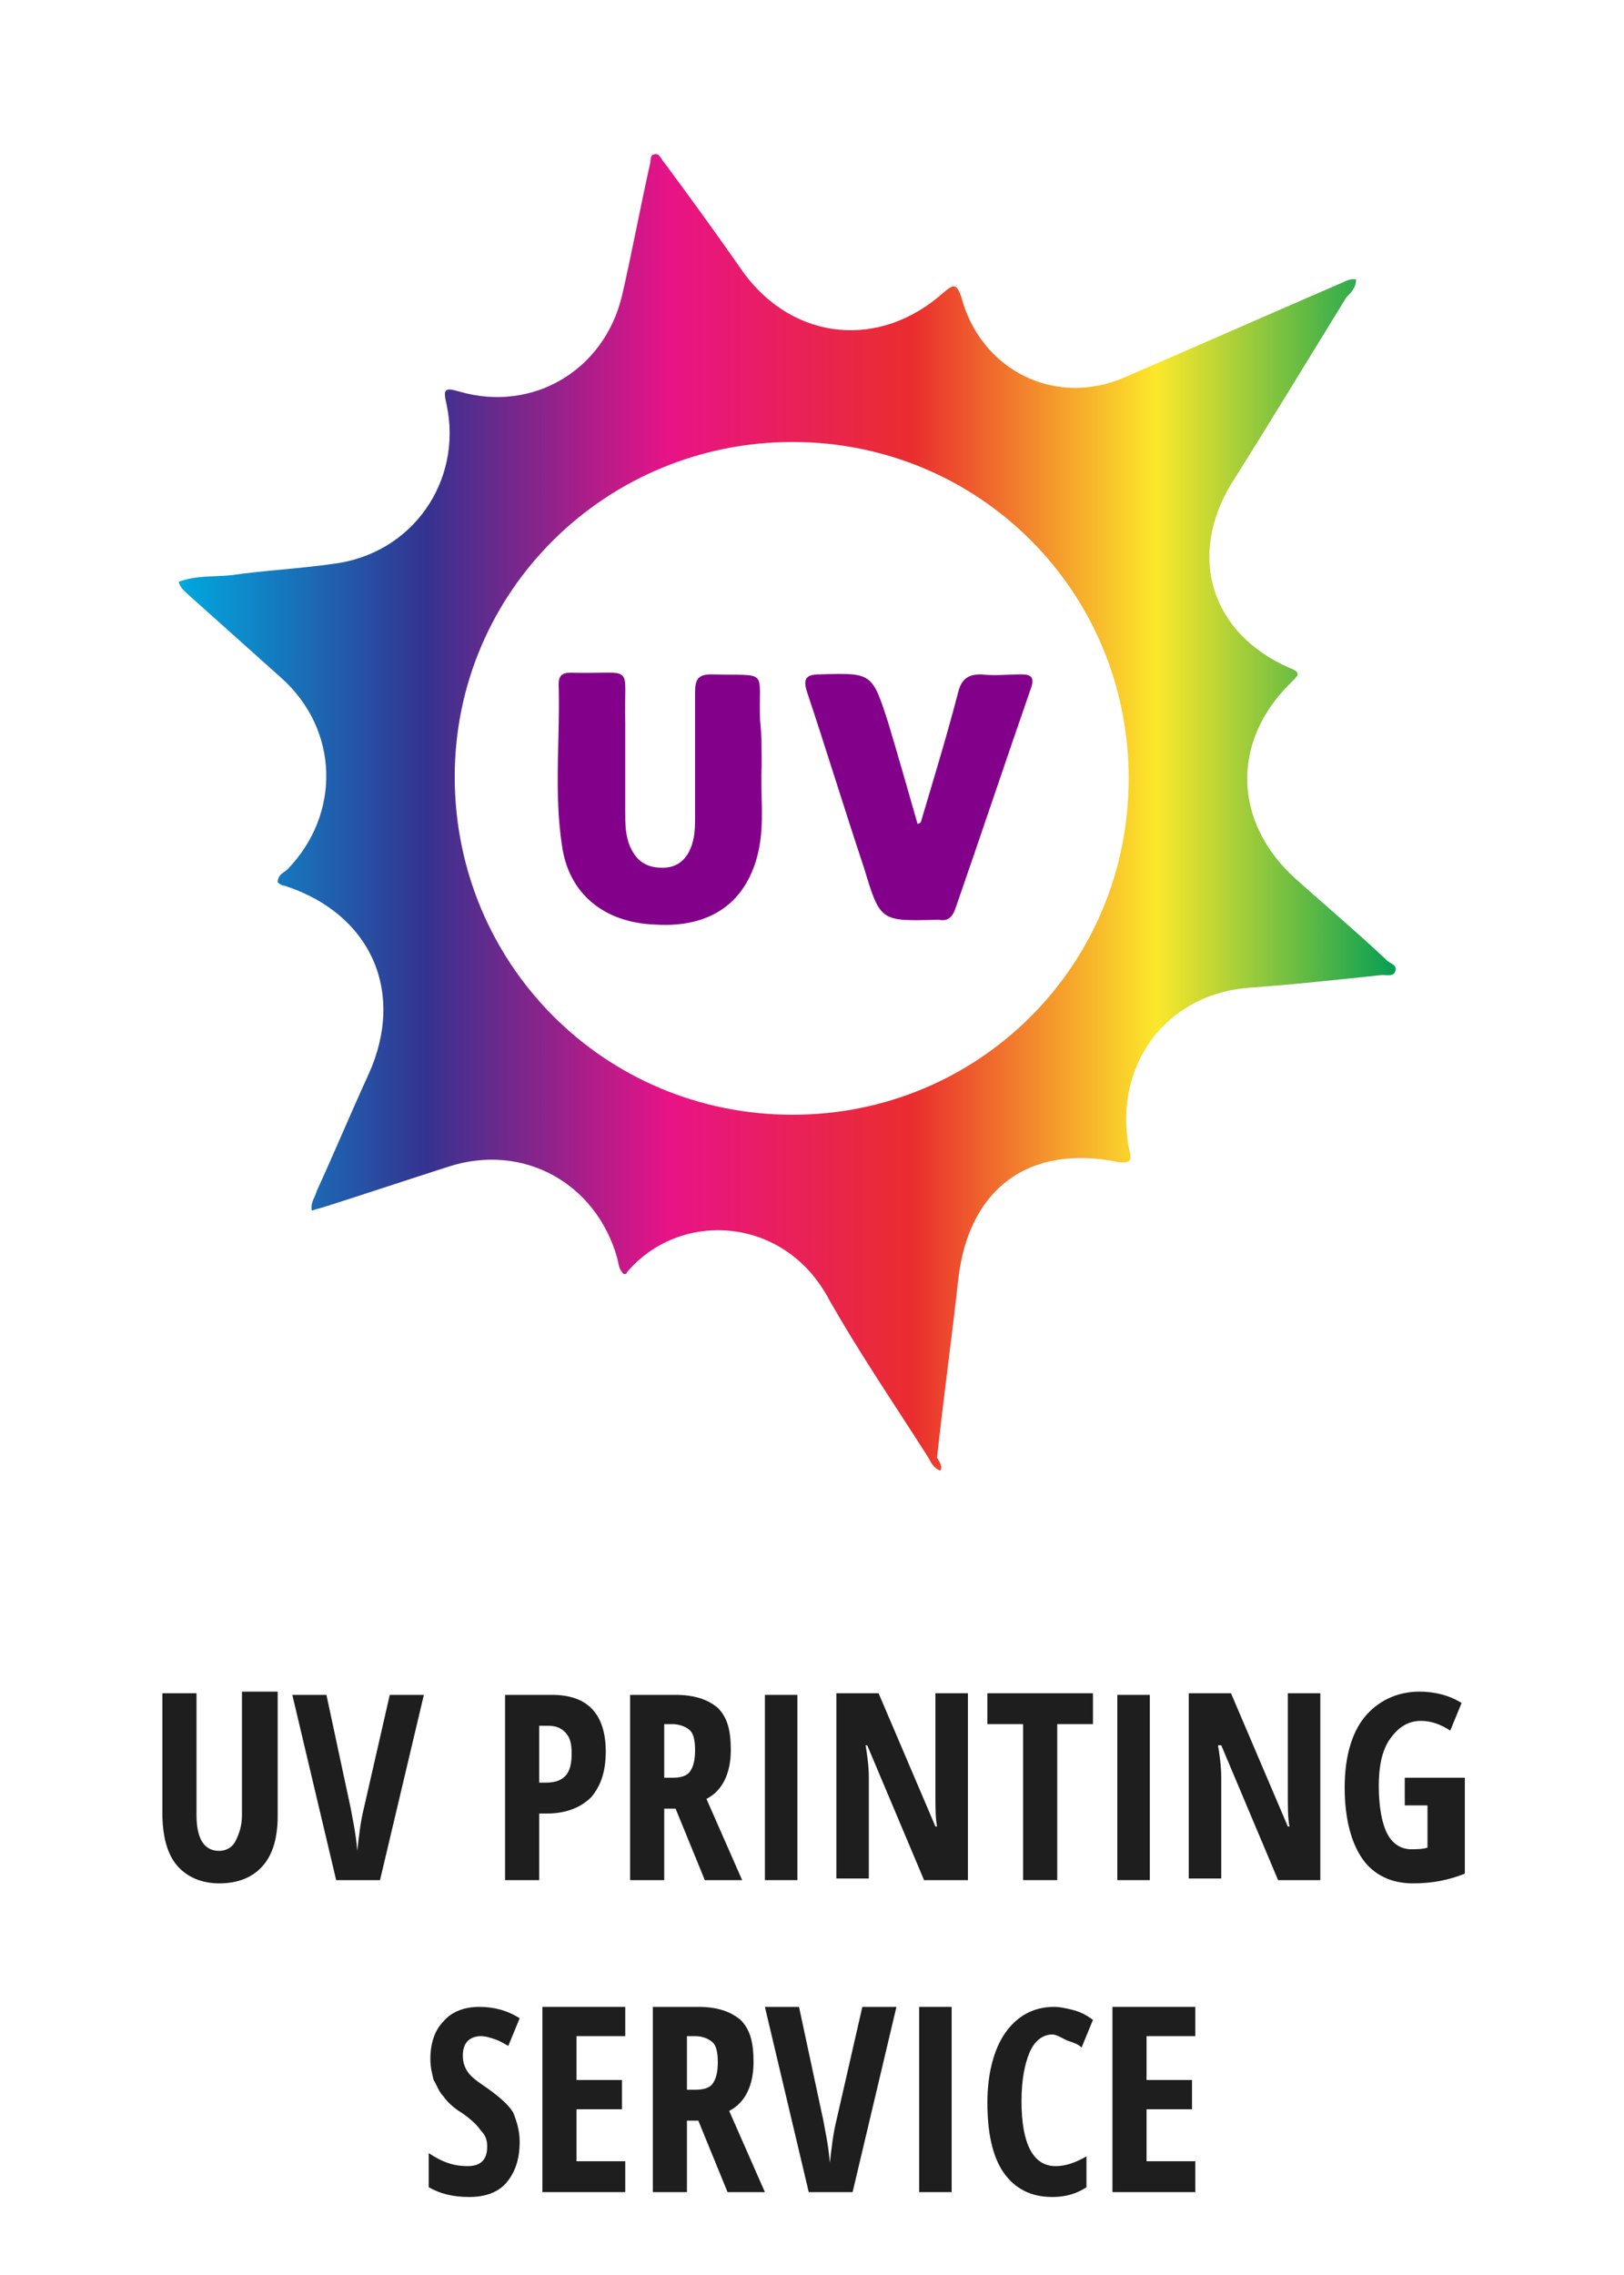
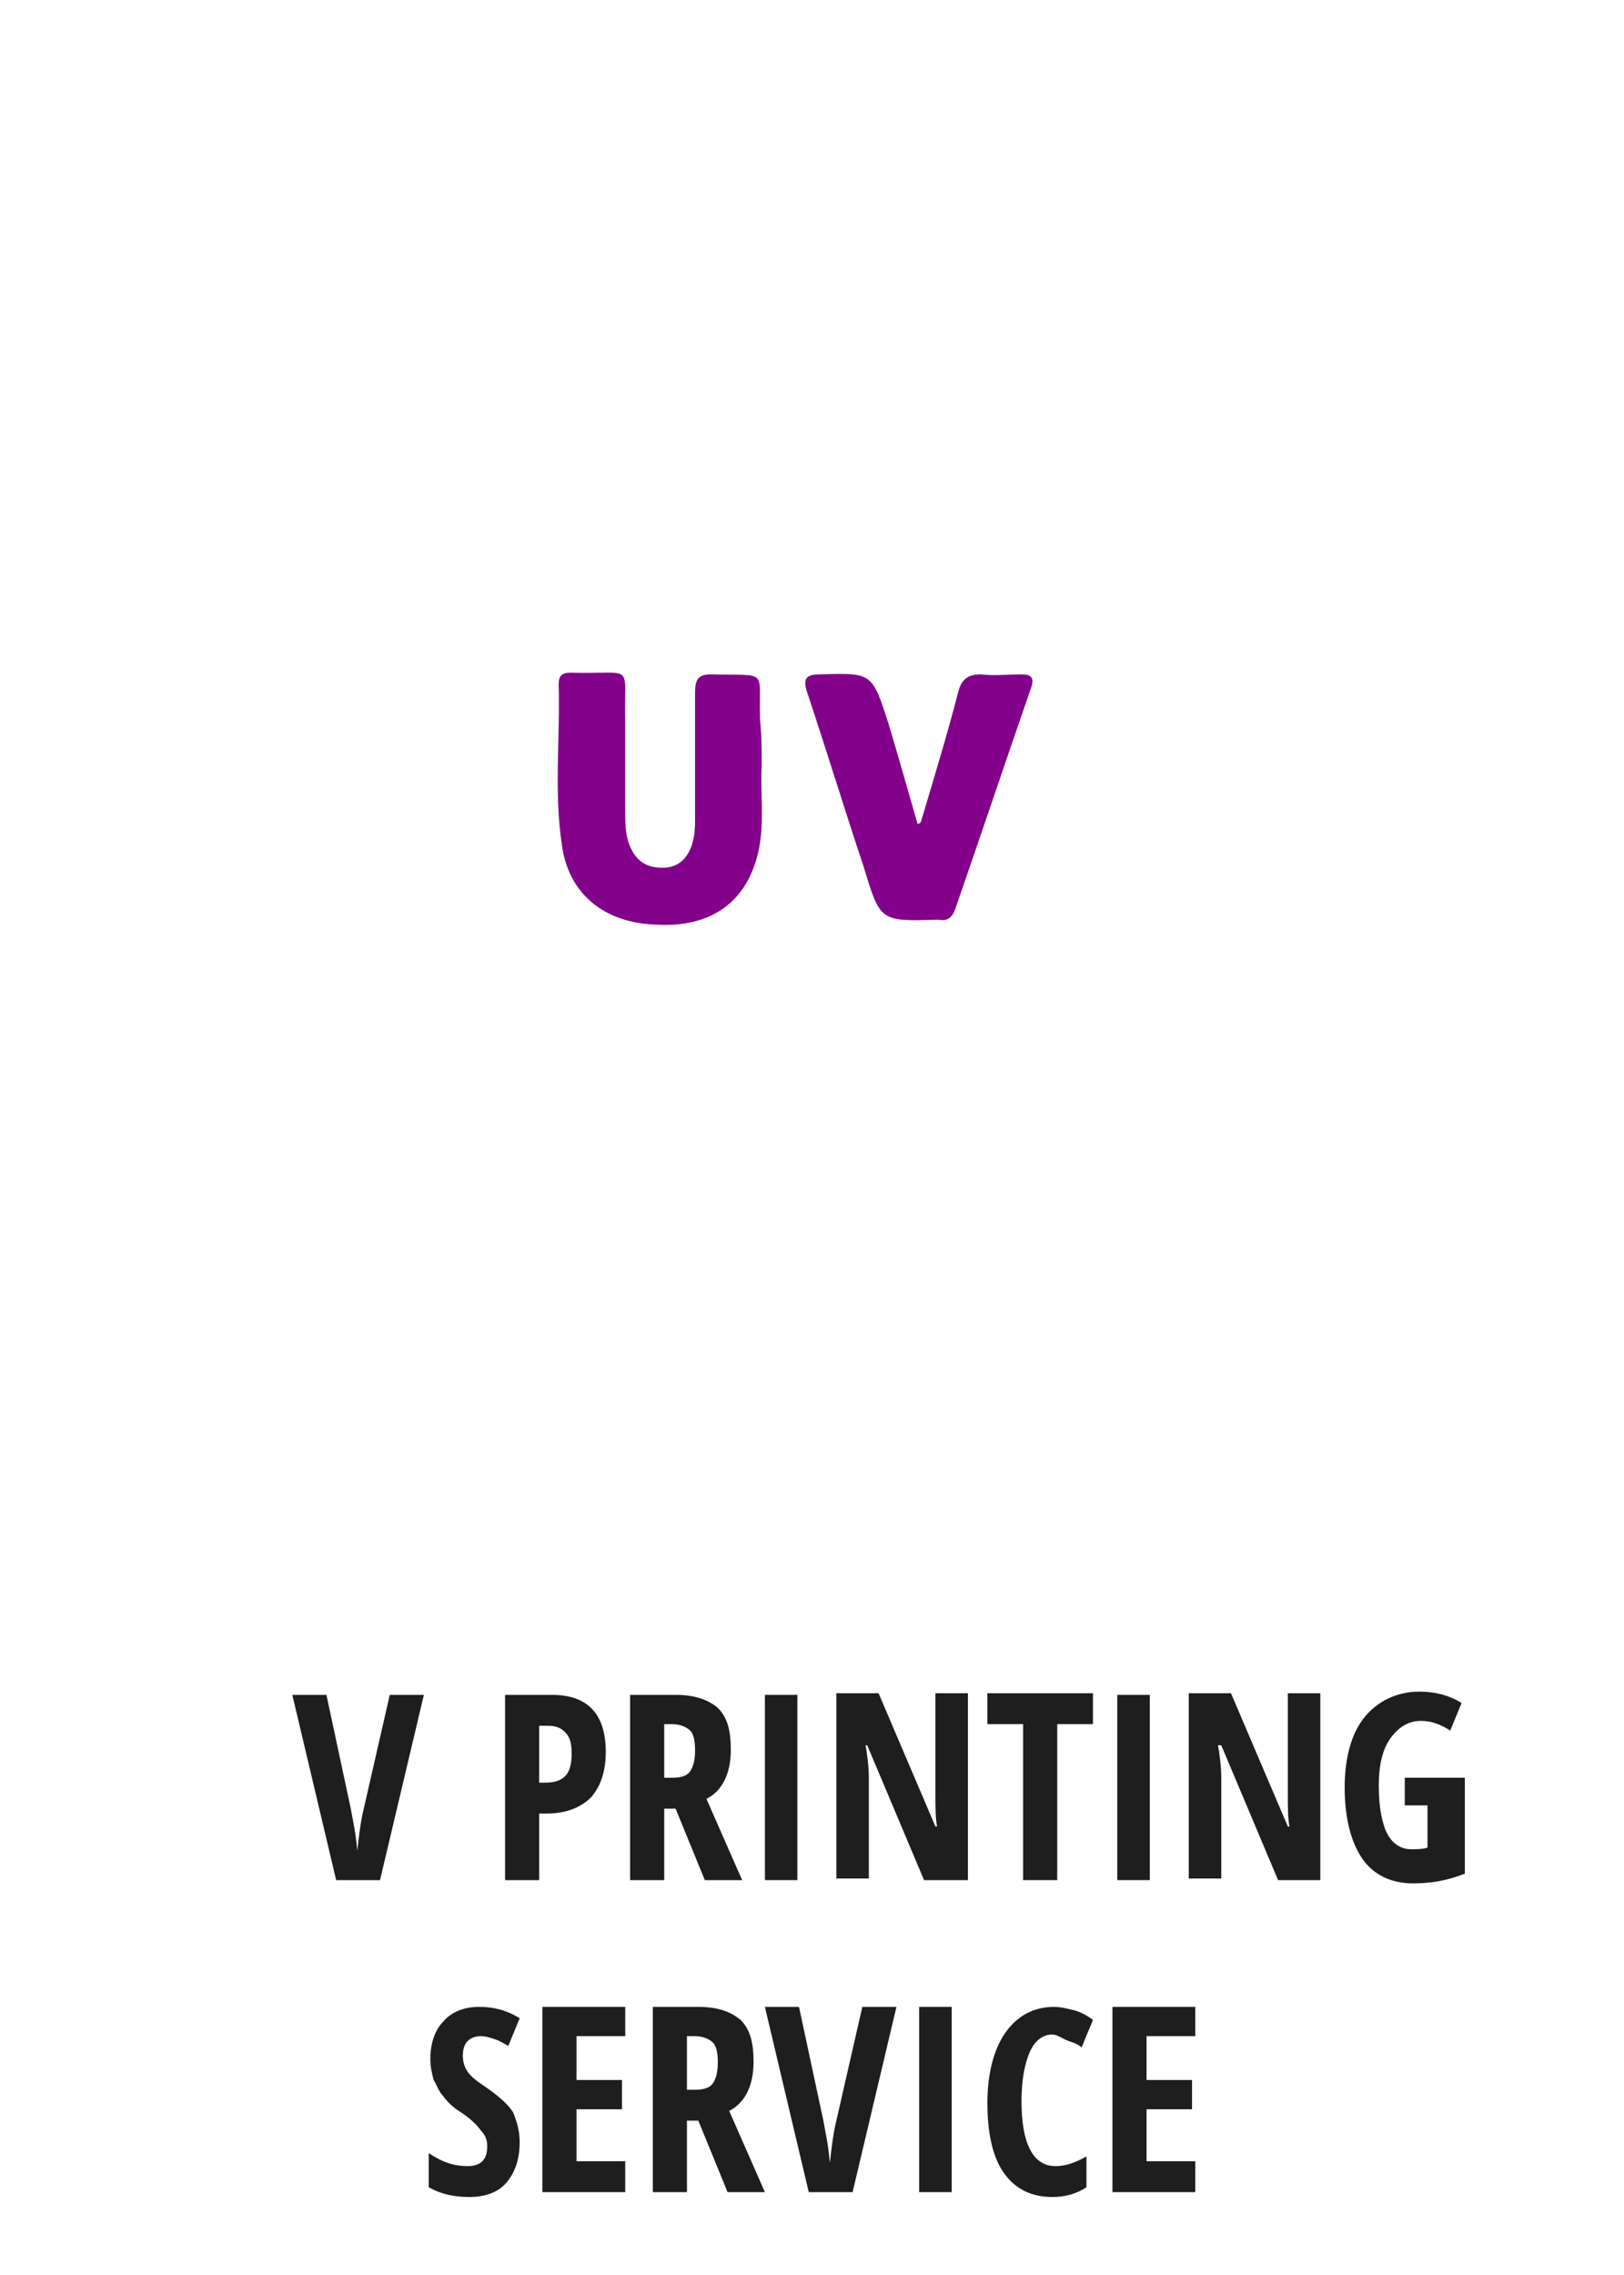
<svg xmlns="http://www.w3.org/2000/svg" version="1.1" id="Layer_1" x="0px" y="0px" viewBox="0 0 100 140" style="enable-background:new 0 0 100 140;" xml:space="preserve">
  <style type="text/css">
	.st0{enable-background:new    ;}
	.st1{fill:#1E1E1E;}
	.st2{fill:url(#SVGID_1_);}
	.st3{fill:#83008B;}
</style>
  <g class="st0">
-     <path class="st1" d="M17.1,104.3v7.4c0,1.4-0.3,2.4-0.9,3.1c-0.6,0.7-1.5,1.1-2.7,1.1c-1.1,0-2-0.4-2.6-1.1S10,113,10,111.6v-7.4   h2.1v7.5c0,1.5,0.5,2.2,1.4,2.2c0.4,0,0.8-0.2,1-0.6c0.2-0.4,0.4-0.9,0.4-1.6v-7.6H17.1z" />
    <path class="st1" d="M24,104.3h2.1l-2.7,11.4h-2.7L18,104.3h2.1l1.5,7c0.1,0.6,0.3,1.4,0.4,2.6c0.1-0.9,0.2-1.8,0.4-2.6L24,104.3z" />
    <path class="st1" d="M37.3,107.8c0,1.2-0.3,2.1-0.9,2.8c-0.6,0.6-1.5,1-2.7,1h-0.5v4.1h-2.1v-11.4H34   C36.2,104.3,37.3,105.5,37.3,107.8z M33.2,109.7h0.4c0.5,0,0.9-0.1,1.2-0.4c0.3-0.3,0.4-0.8,0.4-1.4c0-0.6-0.1-1-0.4-1.3   s-0.6-0.4-1.1-0.4h-0.5V109.7z" />
    <path class="st1" d="M40.9,111.3v4.4h-2.1v-11.4h2.8c1.2,0,2,0.3,2.6,0.8c0.6,0.6,0.8,1.4,0.8,2.6c0,1.4-0.5,2.5-1.5,3l2.2,5h-2.3   l-1.8-4.4H40.9z M40.9,109.4h0.5c0.5,0,0.9-0.1,1.1-0.4s0.3-0.7,0.3-1.3c0-0.6-0.1-1-0.3-1.2c-0.2-0.2-0.6-0.4-1.1-0.4h-0.5V109.4z   " />
    <path class="st1" d="M47.1,115.7v-11.4h2v11.4H47.1z" />
    <path class="st1" d="M59.5,115.7h-2.6l-3.5-8.3h-0.1c0.1,0.6,0.2,1.3,0.2,2v6.2h-2v-11.4h2.6l3.5,8.2h0.1c-0.1-0.5-0.1-1.2-0.1-2   v-6.2h2V115.7z" />
    <path class="st1" d="M65.1,115.7h-2.1v-9.6h-2.2v-1.9h6.5v1.9h-2.2V115.7z" />
    <path class="st1" d="M68.8,115.7v-11.4h2v11.4H68.8z" />
    <path class="st1" d="M81.3,115.7h-2.6l-3.5-8.3H75c0.1,0.6,0.2,1.3,0.2,2v6.2h-2v-11.4h2.6l3.5,8.2h0.1c-0.1-0.5-0.1-1.2-0.1-2   v-6.2h2V115.7z" />
    <path class="st1" d="M86.7,109.4h3.5v5.9c-1,0.4-2,0.6-3.2,0.6c-1.3,0-2.4-0.5-3.1-1.5s-1.1-2.5-1.1-4.4c0-1.8,0.4-3.3,1.2-4.3   s2-1.6,3.4-1.6c0.9,0,1.8,0.2,2.6,0.7l-0.7,1.7c-0.6-0.4-1.2-0.6-1.8-0.6c-0.8,0-1.4,0.4-1.9,1.1s-0.7,1.7-0.7,2.9   c0,1.3,0.2,2.3,0.5,2.9s0.8,1,1.5,1c0.3,0,0.7,0,1-0.1v-2.6h-1.4V109.4z" />
  </g>
  <g class="st0">
    <path class="st1" d="M32,131.8c0,1.1-0.3,1.9-0.8,2.5s-1.3,0.9-2.3,0.9c-1,0-1.8-0.2-2.5-0.6v-2.1c0.9,0.6,1.6,0.8,2.4,0.8   c0.4,0,0.7-0.1,0.9-0.3c0.2-0.2,0.3-0.5,0.3-0.9c0-0.4-0.1-0.7-0.4-1c-0.2-0.3-0.6-0.7-1.2-1.1c-0.5-0.3-0.9-0.7-1.1-1   c-0.3-0.3-0.4-0.7-0.6-1c-0.1-0.4-0.2-0.8-0.2-1.3c0-1,0.3-1.8,0.8-2.3c0.5-0.6,1.3-0.9,2.2-0.9c0.9,0,1.7,0.2,2.5,0.7l-0.7,1.7   c-0.2-0.1-0.5-0.3-0.8-0.4s-0.6-0.2-0.9-0.2c-0.3,0-0.6,0.1-0.8,0.3c-0.2,0.2-0.3,0.5-0.3,0.9c0,0.4,0.1,0.7,0.3,1   c0.2,0.3,0.6,0.6,1.2,1c0.7,0.5,1.3,1,1.6,1.5C31.8,130.5,32,131.1,32,131.8z" />
    <path class="st1" d="M38.5,134.9h-5.1v-11.4h5.1v1.8h-3v2.7h2.8v1.8h-2.8v3.2h3V134.9z" />
    <path class="st1" d="M42.3,130.5v4.4h-2.1v-11.4H43c1.2,0,2,0.3,2.6,0.8c0.6,0.6,0.8,1.4,0.8,2.6c0,1.4-0.5,2.5-1.5,3l2.2,5h-2.3   l-1.8-4.4H42.3z M42.3,128.6h0.5c0.5,0,0.9-0.1,1.1-0.4s0.3-0.7,0.3-1.3c0-0.6-0.1-1-0.3-1.2c-0.2-0.2-0.6-0.4-1.1-0.4h-0.5V128.6z   " />
    <path class="st1" d="M53.1,123.5h2.1l-2.7,11.4h-2.7l-2.7-11.4h2.1l1.5,7c0.1,0.6,0.3,1.4,0.4,2.6c0.1-0.9,0.2-1.8,0.4-2.6   L53.1,123.5z" />
    <path class="st1" d="M56.6,134.9v-11.4h2v11.4H56.6z" />
    <path class="st1" d="M64.8,125.2c-0.6,0-1.1,0.4-1.4,1.1s-0.5,1.7-0.5,3c0,2.6,0.7,4,2.1,4c0.6,0,1.2-0.2,1.9-0.6v1.9   c-0.6,0.4-1.3,0.6-2.1,0.6c-1.3,0-2.3-0.5-3-1.5s-1-2.5-1-4.3s0.4-3.3,1.1-4.3s1.7-1.6,3-1.6c0.4,0,0.8,0.1,1.2,0.2   s0.8,0.3,1.2,0.6l-0.7,1.7c-0.2-0.2-0.5-0.3-0.8-0.4S65.1,125.2,64.8,125.2z" />
    <path class="st1" d="M73.6,134.9h-5.1v-11.4h5.1v1.8h-3v2.7h2.8v1.8h-2.8v3.2h3V134.9z" />
  </g>
  <g>
    <linearGradient id="SVGID_1_" gradientUnits="userSpaceOnUse" x1="11.15" y1="89.993" x2="86.229" y2="89.993" gradientTransform="matrix(1 0 0 -1 0 140)">
      <stop offset="0" style="stop-color:#00A8DE" />
      <stop offset="0.2" style="stop-color:#343390" />
      <stop offset="0.4" style="stop-color:#E81387" />
      <stop offset="0.6" style="stop-color:#EA2D2E" />
      <stop offset="0.8" style="stop-color:#FCE82B" />
      <stop offset="1" style="stop-color:#009D54" />
    </linearGradient>
-     <path class="st2" d="M57.9,90.5c-0.5-0.2-0.6-0.6-0.8-0.9c-2.1-3.3-4.3-6.5-6.2-9.9c-2.8-4.9-9.1-5.2-12.3-1.4   c0,0.1-0.1,0.1-0.2,0.1c-0.3-0.3-0.3-0.6-0.4-1c-1.3-4.6-5.8-7.1-10.4-5.6c-2.5,0.8-4.9,1.6-7.4,2.4c-0.3,0.1-0.7,0.2-1,0.3   c-0.1-0.5,0.2-0.8,0.3-1.2c1.1-2.4,2.1-4.8,3.2-7.2c2.3-5.1,0.1-9.9-5.2-11.6c-0.1,0-0.3-0.1-0.4-0.2c0-0.5,0.4-0.6,0.6-0.8   c3.3-3.4,3.2-8.6-0.4-11.8c-1.9-1.7-3.8-3.4-5.7-5.1c-0.2-0.2-0.5-0.4-0.6-0.8c1.1-0.4,2.2-0.3,3.2-0.4c2.1-0.3,4.2-0.4,6.3-0.7   c4.9-0.6,8-5.1,7-9.8c-0.2-0.9-0.2-1.1,0.8-0.8c4.5,1.3,8.9-1.3,10-5.9c0.6-2.6,1.1-5.3,1.7-8c0.1-0.3,0-0.7,0.3-0.7   c0.3-0.1,0.4,0.3,0.6,0.5c1.7,2.3,3.3,4.5,4.9,6.8c3.1,4.2,8.4,4.7,12.3,1.2c0.6-0.5,0.8-0.6,1.1,0.3c1.2,4.5,5.8,6.8,10.1,4.9   c4.4-1.9,8.7-3.8,13.1-5.7c0.3-0.1,0.7-0.4,1.1-0.3c0,0.5-0.3,0.8-0.6,1.1c-2.4,3.9-4.7,7.7-7.1,11.5c-2.7,4.5-1.2,9.2,3.6,11.3   c0.8,0.3,0.5,0.5,0.1,0.9c-3.7,3.6-3.6,8.6,0.3,12.1c1.9,1.7,3.8,3.3,5.6,5c0.2,0.2,0.7,0.3,0.5,0.7c-0.1,0.3-0.5,0.2-0.8,0.2   c-2.8,0.3-5.6,0.6-8.4,0.8c-5,0.5-8.1,4.8-7.2,9.8c0.1,0.5,0.4,1.1-0.7,0.9c-5.5-1.1-9.2,1.7-9.8,7.3c-0.4,3.6-0.9,7.2-1.3,10.9   C58,90.2,58,90.3,57.9,90.5z M48.8,68.6c11.5,0,20.7-9.2,20.7-20.7c0-11.5-9.2-20.7-20.7-20.7C37.3,27.2,28,36.4,28,47.8   C28,59.3,37.2,68.6,48.8,68.6z" />
    <g>
      <path class="st3" d="M46.9,47.2c-0.1,1.5,0.2,3.4-0.2,5.2c-0.7,3.1-2.9,4.7-6.3,4.5C37.2,56.8,35,55,34.6,52    c-0.5-3.3-0.1-6.6-0.2-9.9c0-0.5,0.2-0.7,0.7-0.7c0,0,0.1,0,0.1,0c4,0.1,3.2-0.7,3.3,3.1c0,1.8,0,3.6,0,5.4c0,0.8,0,1.5,0.3,2.2    c0.4,0.9,1,1.3,2,1.3c0.9,0,1.5-0.5,1.8-1.4c0.2-0.6,0.2-1.2,0.2-1.8c0-2.5,0-5.1,0-7.6c0-0.8,0.2-1.1,1-1.1    c3.6,0.1,2.9-0.4,3,2.8C46.9,45.2,46.9,46.1,46.9,47.2z" />
    </g>
    <g>
      <path class="st3" d="M56.7,50.6c0.8-2.7,1.6-5.3,2.3-8c0.2-0.8,0.6-1.1,1.4-1.1c0.8,0.1,1.7,0,2.5,0c0.6,0,0.8,0.2,0.6,0.8    c-1.6,4.6-3.1,9.1-4.7,13.7c-0.2,0.5-0.5,0.7-1,0.6c0,0-0.1,0-0.1,0c-3.5,0.1-3.5,0.1-4.5-3.2c-1.2-3.6-2.3-7.2-3.5-10.8    c-0.3-0.9,0-1.1,0.8-1.1c3.2-0.1,3.2-0.1,4.2,3c0.6,2,1.2,4.1,1.8,6.2C56.5,50.7,56.6,50.7,56.7,50.6z" />
    </g>
  </g>
</svg>